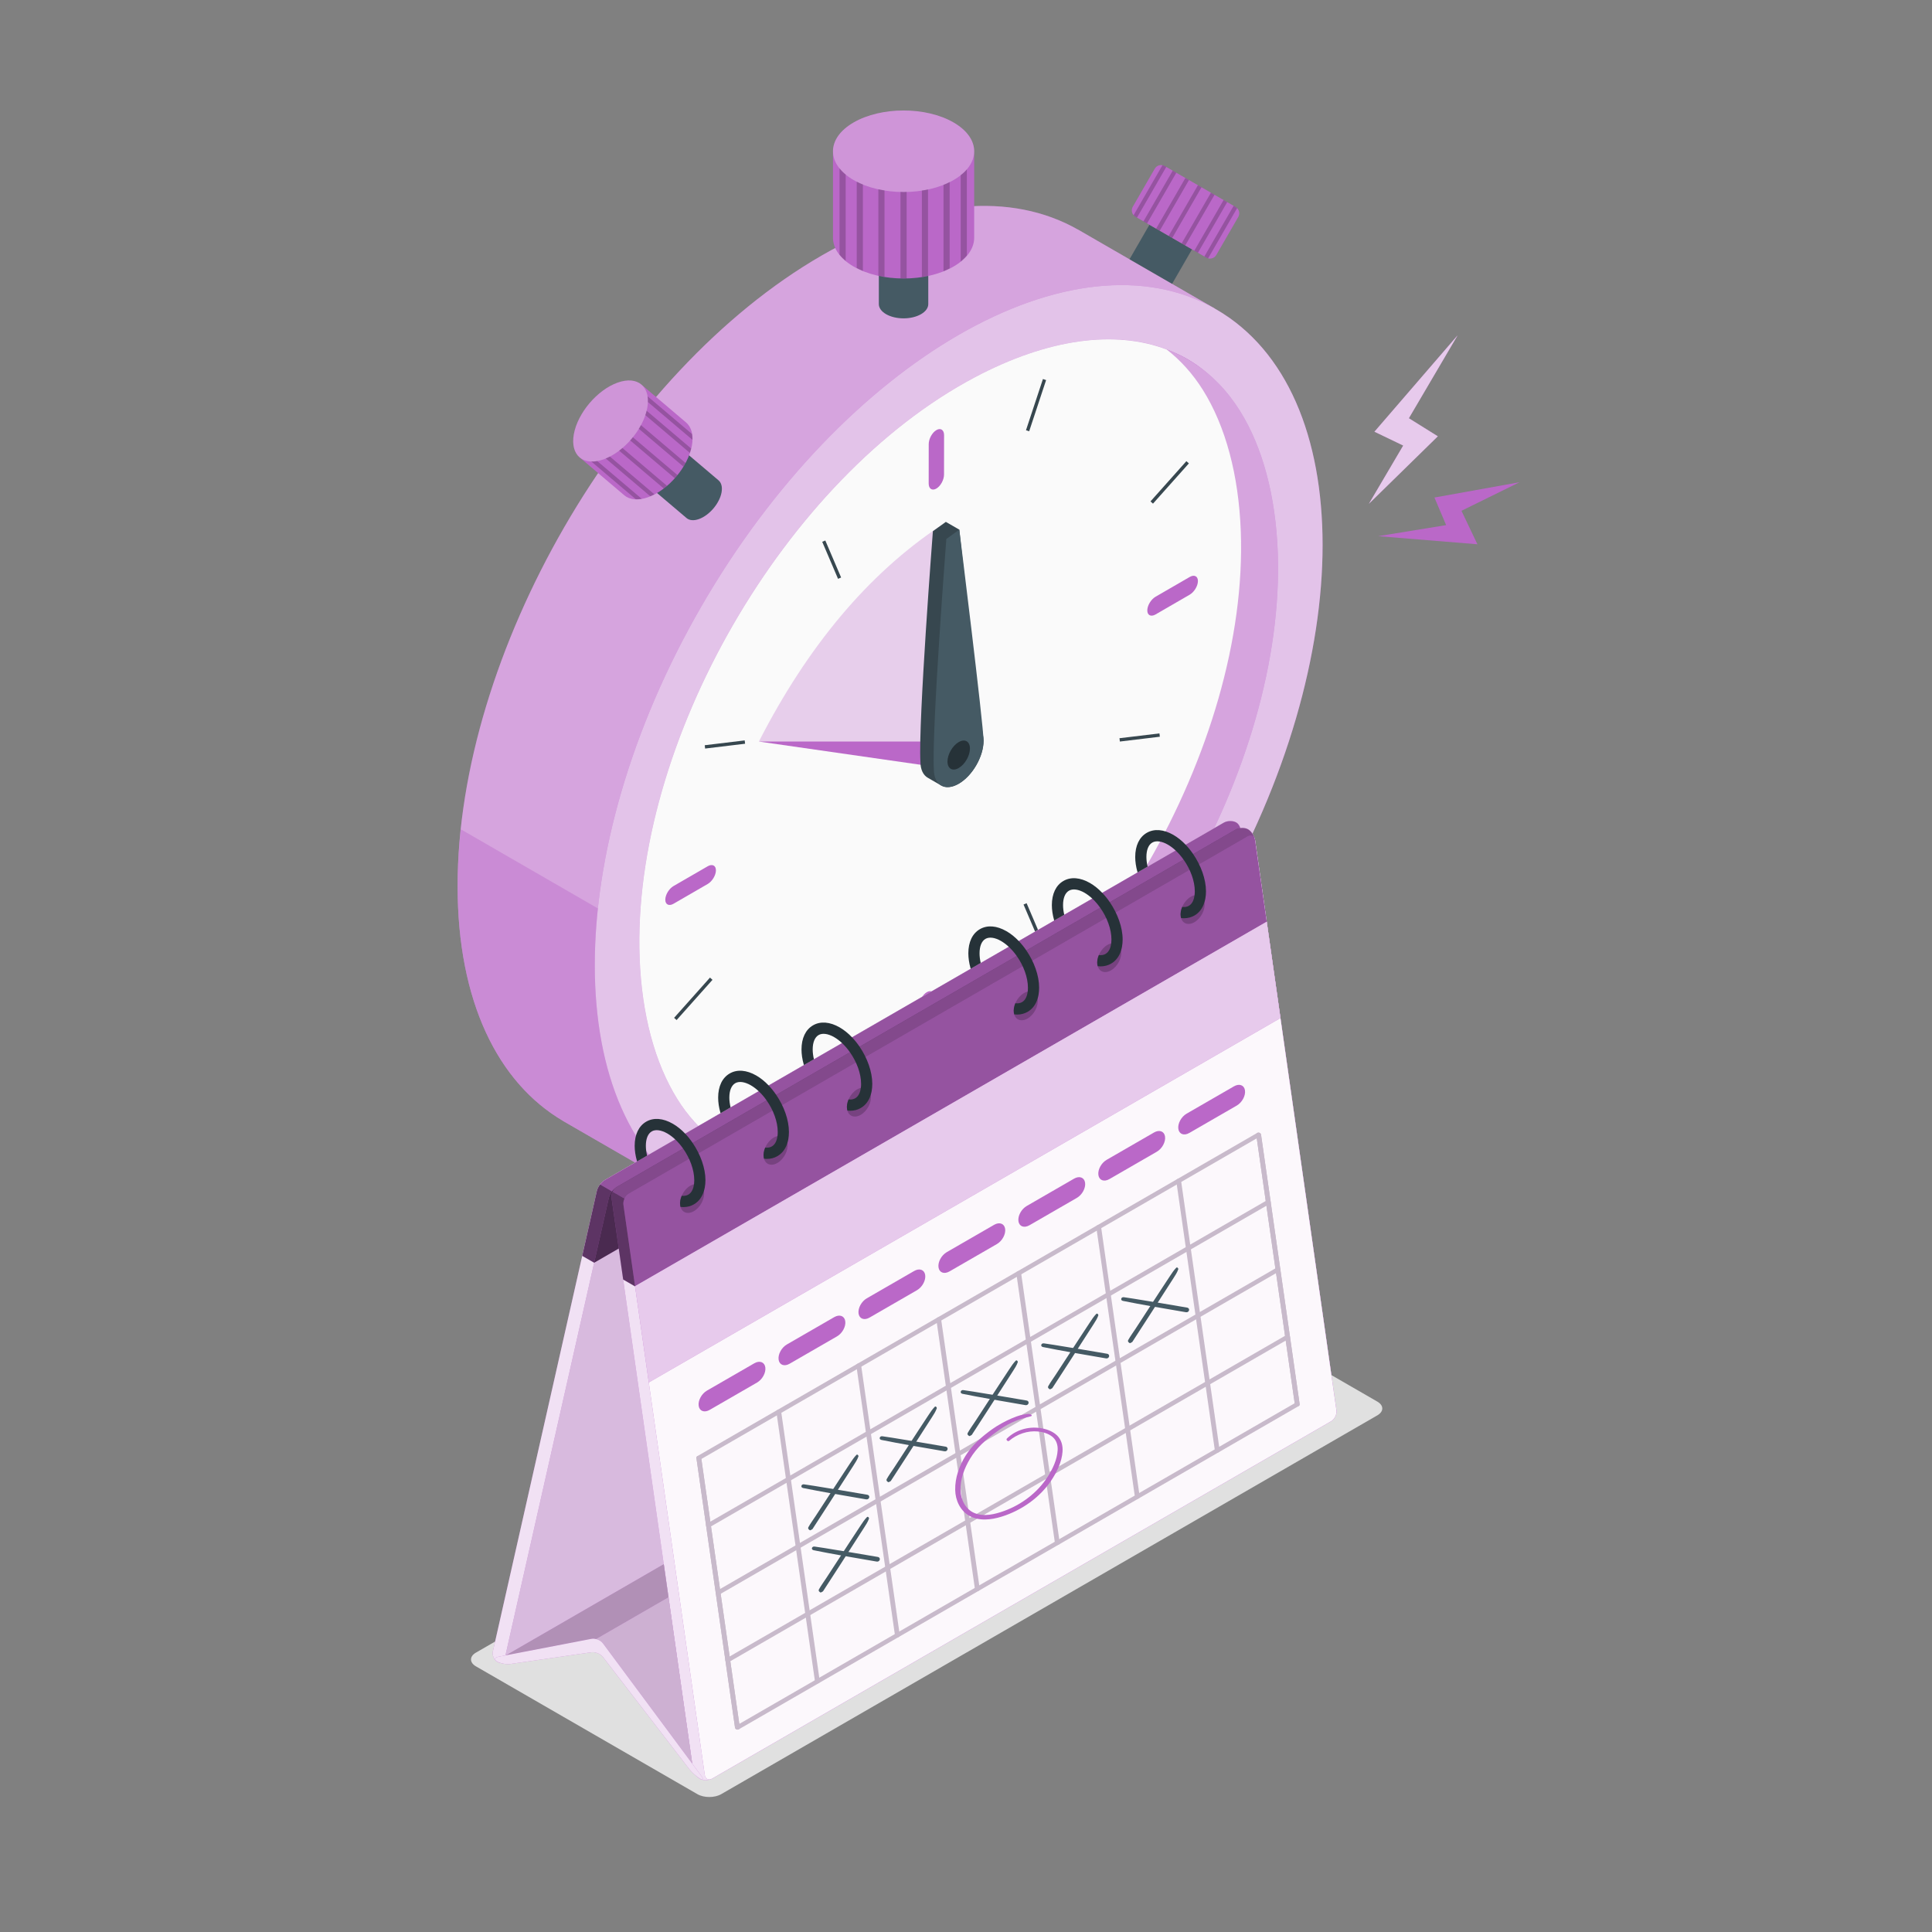
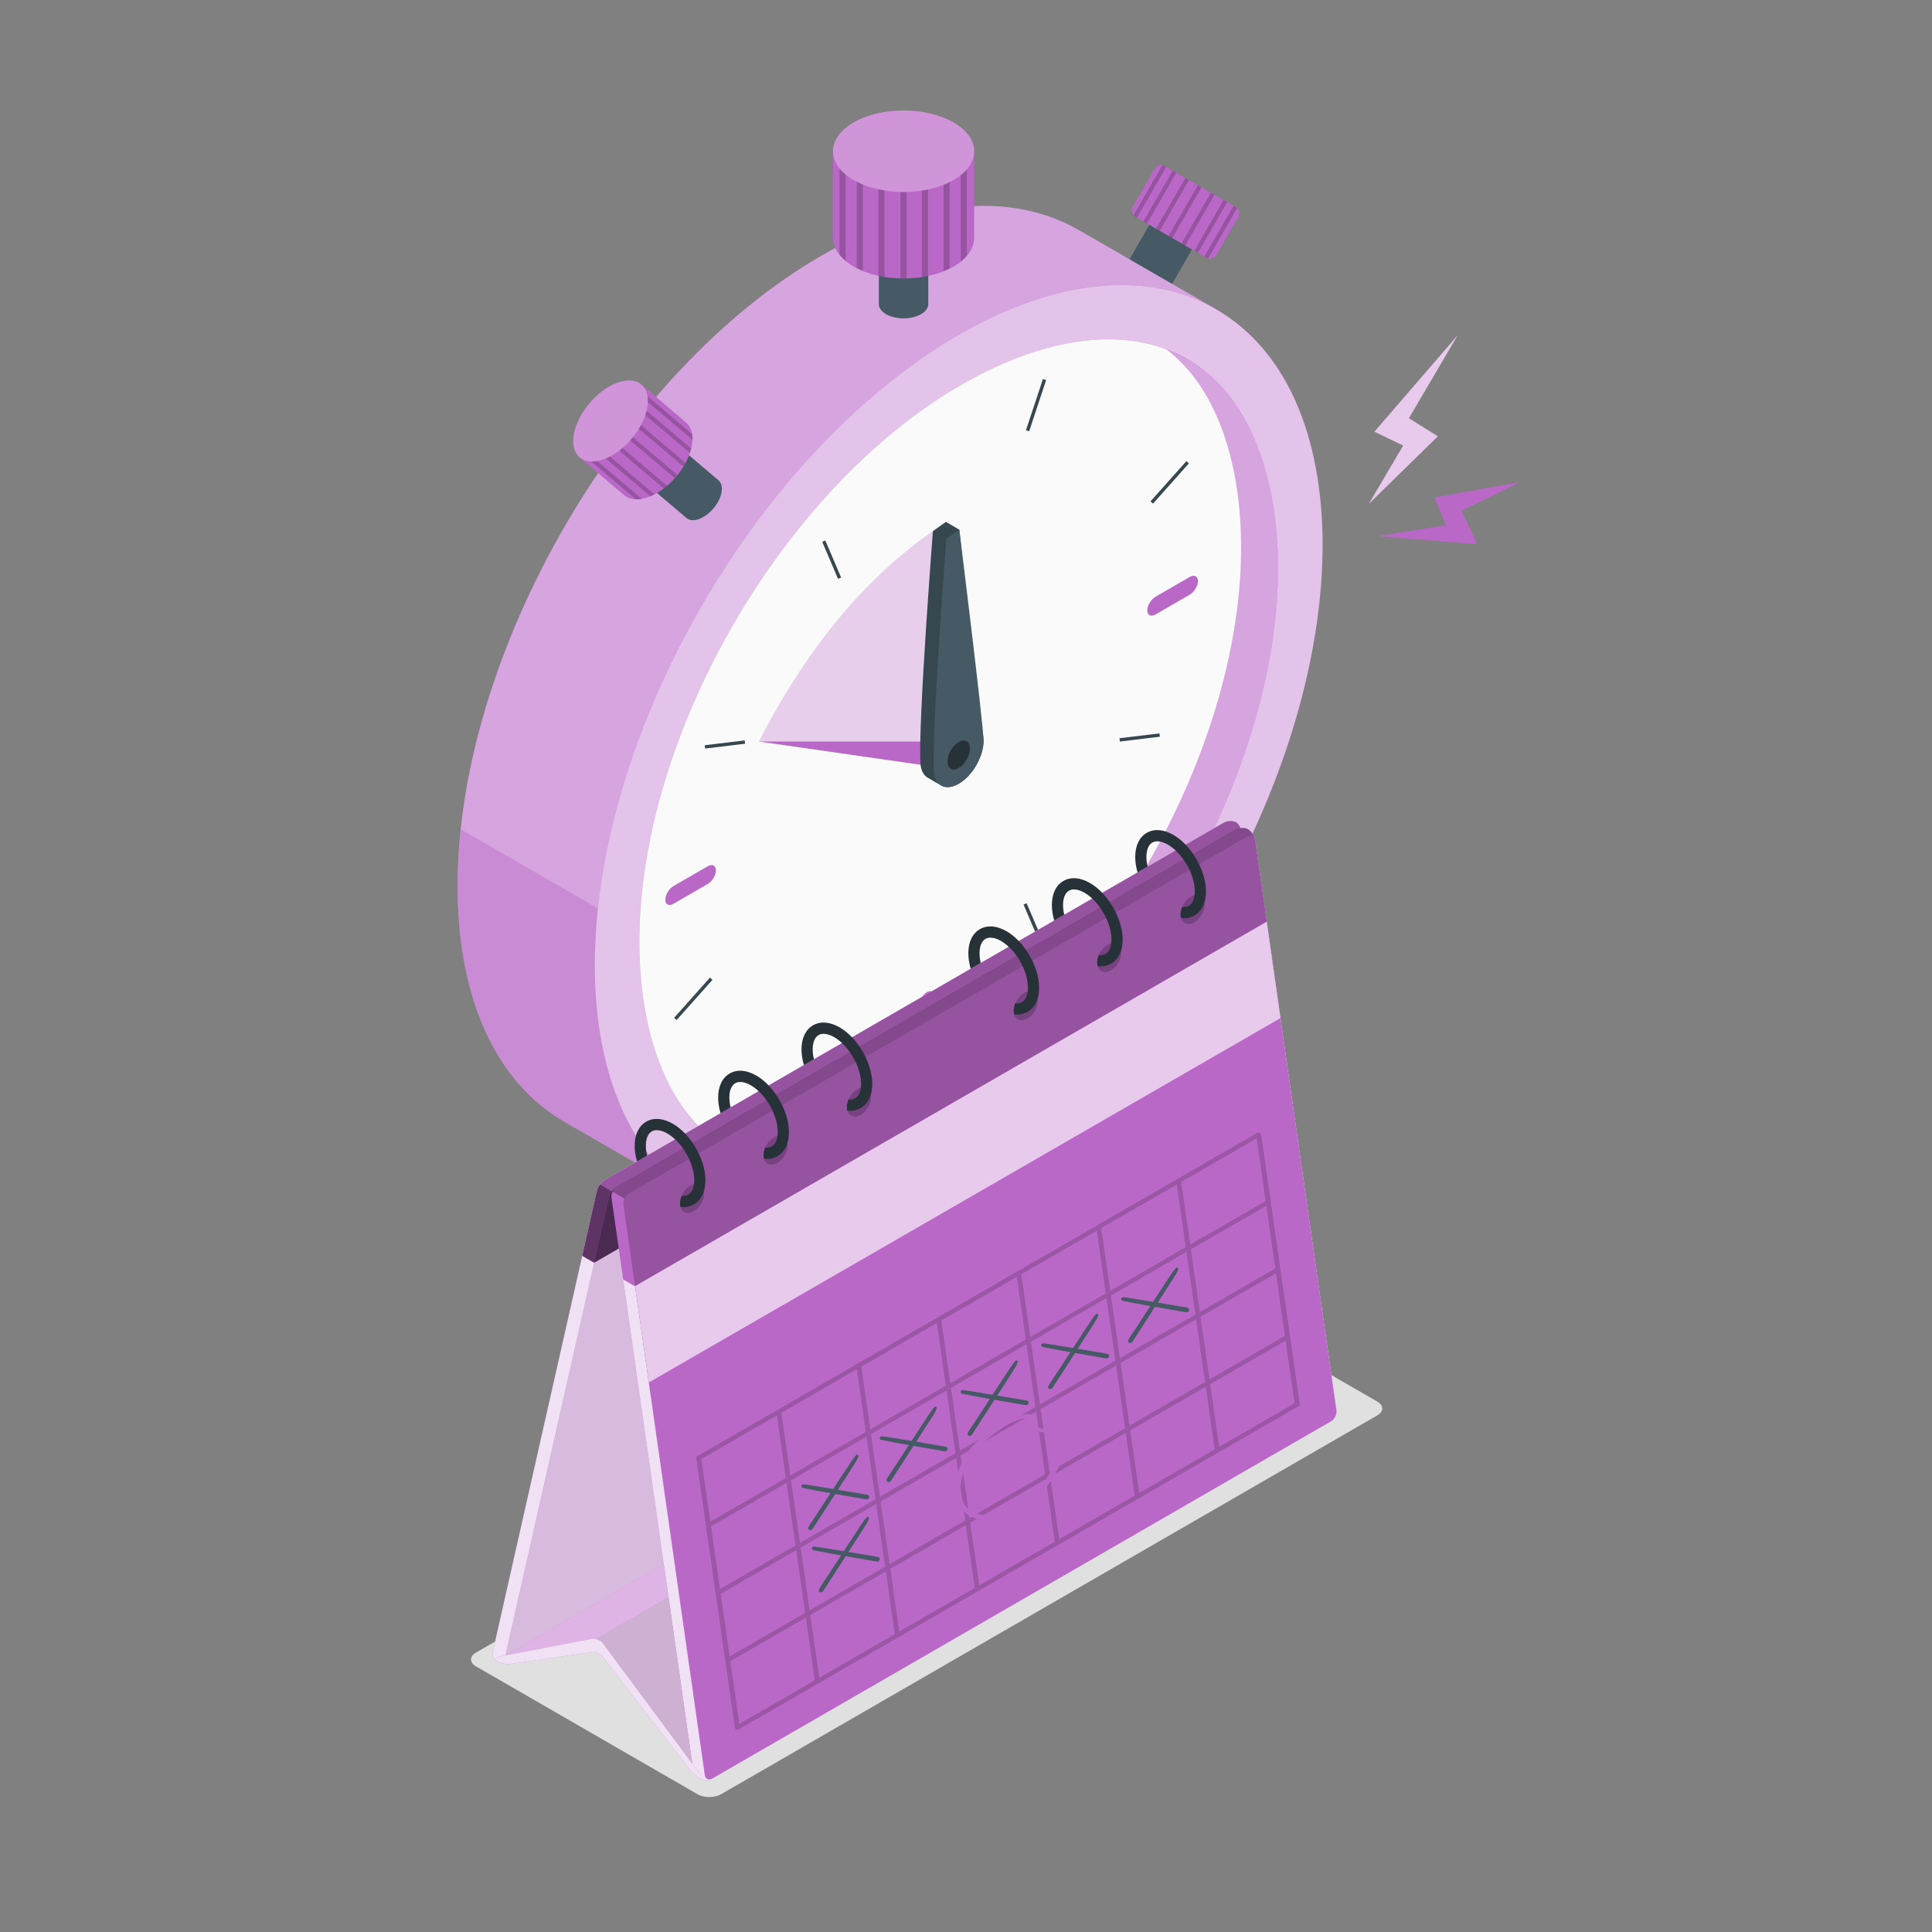
<svg xmlns="http://www.w3.org/2000/svg" width="100%" height="100%" viewBox="0 0 2084 2084" version="1.1" xml:space="preserve" style="fill-rule:evenodd;clip-rule:evenodd;stroke-linejoin:round;stroke-miterlimit:2;">
  <rect x="0" y="0" width="2084" height="2084" fill="#808080" stroke="none" />
  <g id="Floor" />
  <g id="Shadows">
    <path id="Shadow_32_" d="M752.294,1935.33l-238.92,-137.89c-7.077,-4.087 -7.077,-10.716 -0,-14.798l707.792,-408.644c7.077,-4.087 18.554,-4.087 25.635,0l238.925,137.89c7.077,4.087 7.077,10.711 0,14.798l-707.801,408.644c-7.077,4.087 -18.554,4.087 -25.631,0Z" style="fill:#e0e0e0;fill-rule:nonzero;" />
  </g>
  <g id="Gears" />
  <g id="Files" />
  <g id="Sheets" />
  <g id="Timer_1_">
    <g id="Timer">
      <g id="Clock_2_">
        <g id="Clock">
          <path id="XMLID_361_" d="M1310.42,332.842l-146.325,-84.483c-0.179,-0.104 -0.361,-0.209 -0.54,-0.313l-1.062,-0.614l-0.017,0.048c-70.947,-40.185 -168.522,-33.992 -276.264,28.212c-216.837,125.194 -392.614,429.652 -392.614,680.033c-0,124.411 43.432,212.014 113.704,253.357l-0.03,0.039l1.07,0.618c0.174,0.1 0.344,0.201 0.518,0.301l146.338,84.487l24.961,-65.69c34.492,-8.474 70.891,-23.228 108.569,-44.981c216.837,-125.19 392.614,-429.648 392.61,-680.029c-0,-43.149 -5.332,-81.754 -15.081,-115.658l44.163,-55.327Z" style="fill:#ba68c8;fill-rule:nonzero;" />
          <path id="XMLID_359_" d="M1310.42,332.842l-146.325,-84.483c-0.179,-0.104 -0.361,-0.209 -0.54,-0.313l-1.062,-0.614l-0.017,0.048c-70.947,-40.185 -168.522,-33.992 -276.264,28.212c-216.837,125.194 -392.614,429.652 -392.614,680.033c-0,124.411 43.432,212.014 113.704,253.357l-0.03,0.039l1.07,0.618c0.174,0.1 0.344,0.201 0.518,0.301l146.338,84.487l24.961,-65.69c34.492,-8.474 70.891,-23.228 108.569,-44.981c216.837,-125.19 392.614,-429.648 392.61,-680.029c-0,-43.149 -5.332,-81.754 -15.081,-115.658l44.163,-55.327Z" style="fill:#fff;fill-opacity:0.4;fill-rule:nonzero;" />
          <path d="M497.039,894.514c-2.189,20.664 -3.442,41.12 -3.442,61.211c-0,124.411 43.436,212.014 113.709,253.357l-0.031,0.039l1.071,0.618c0.174,0.1 0.348,0.201 0.522,0.301l146.338,84.483l24.961,-65.69c8.152,-2.002 16.425,-4.418 24.782,-7.129l37.112,-127.993l-345.022,-199.197Z" style="fill:#ba68c8;fill-opacity:0.4;fill-rule:nonzero;" />
          <g id="XMLID_358_">
            <path d="M756.503,654.179c153.223,-265.381 402.014,-409.015 555.234,-320.552c153.219,88.464 153.216,375.741 -0.006,641.122c-153.222,265.382 -402.014,409.016 -555.233,320.552c-153.22,-88.464 -153.217,-375.741 0.005,-641.122Z" style="fill:#ba68c8;" />
          </g>
          <path id="XMLID_354_" d="M756.503,654.179c153.223,-265.381 402.014,-409.015 555.234,-320.552c153.219,88.464 153.216,375.741 -0.006,641.122c-153.222,265.382 -402.014,409.016 -555.233,320.552c-153.22,-88.464 -153.217,-375.741 0.005,-641.122Z" style="fill:#fff;fill-opacity:0.6;" />
          <g>
            <path d="M1332.03,439.992c-48.69,-84.331 -148.502,-93.823 -267.002,-25.405c-196.094,113.217 -361.752,400.135 -361.744,626.539c0.009,59.331 11.403,110.436 32.965,147.779c48.689,84.33 148.501,93.823 267.002,25.404c196.089,-113.195 361.734,-400.109 361.743,-626.538c-0.009,-59.331 -11.403,-110.436 -32.96,-147.766l-0.004,-0.013Z" style="fill:#ba68c8;fill-rule:nonzero;" />
            <path d="M1337.46,443.13c-55.165,-88.069 -161.98,-101.605 -285.738,-36.22c-204.79,108.194 -370.453,395.112 -361.744,626.539c2.29,60.649 16.404,113.321 40.834,152.322c55.165,88.069 161.98,101.605 285.739,36.224c204.785,-108.172 370.434,-395.086 361.743,-626.538c-2.285,-60.65 -16.404,-113.322 -40.829,-152.31l-0.005,-0.017Z" style="fill:#ba68c8;fill-rule:nonzero;" />
            <path d="M1337.46,443.13c-55.165,-88.069 -161.98,-101.605 -285.738,-36.22c-204.79,108.194 -370.453,395.112 -361.744,626.539c2.29,60.649 16.404,113.321 40.834,152.322c55.165,88.069 161.98,101.605 285.739,36.224c204.785,-108.172 370.434,-395.086 361.743,-626.538c-2.285,-60.65 -16.404,-113.322 -40.829,-152.31l-0.005,-0.017Z" style="fill:#fff;fill-opacity:0.4;fill-rule:nonzero;" />
          </g>
          <g>
            <path d="M976.665,1199.57c-78.803,41.63 -150.664,51.131 -206.765,29.905c-14.877,-11.612 -28.055,-26.096 -39.08,-43.706c-24.434,-39.005 -38.548,-91.677 -40.833,-152.327c-8.709,-231.426 156.953,-518.344 361.743,-626.539c78.803,-41.63 150.66,-51.135 206.766,-29.904c14.876,11.612 28.055,26.101 39.079,43.706l0.009,0.017c24.421,38.988 38.54,91.664 40.825,152.31c8.687,231.452 -156.958,518.37 -361.744,626.538Z" style="fill:#fafafa;fill-rule:nonzero;" />
            <path d="M1035.13,814.453l-216.546,-14.572c52.689,-102.919 117.809,-180.608 195.607,-232.571l20.939,247.143Z" style="fill:#ba68c8;fill-opacity:0.3;fill-rule:nonzero;" />
            <g>
-               <path d="M1010.07,463.93c-4.57,2.663 -8.274,9.422 -8.274,15.098l-0.043,42.535c-0,5.675 3.703,8.113 8.273,5.445c4.57,-2.664 8.274,-9.423 8.274,-15.098l0.044,-42.536c-0.005,-5.671 -3.709,-8.112 -8.274,-5.444Z" style="fill:#ba68c8;fill-rule:nonzero;" />
              <path d="M1292.17,626.798c-0.022,5.288 -4.026,11.877 -8.94,14.711l-36.816,21.304c-4.914,2.838 -8.879,0.849 -8.853,-4.439c0.022,-5.288 4.026,-11.878 8.94,-14.711l36.816,-21.304c4.91,-2.838 8.874,-0.849 8.853,4.439Z" style="fill:#ba68c8;fill-rule:nonzero;" />
            </g>
            <g>
              <path d="M717.641,970.431c0.026,-5.288 4.026,-11.877 8.94,-14.711l36.816,-21.304c4.914,-2.838 8.879,-0.849 8.853,4.439c-0.026,5.288 -4.026,11.878 -8.94,14.715l-36.816,21.305c-4.909,2.833 -8.874,0.844 -8.853,-4.444Z" style="fill:#ba68c8;fill-rule:nonzero;" />
              <path d="M999.737,1133.3c4.57,-2.668 8.274,-9.423 8.27,-15.099l0.043,-42.535c0,-5.675 -3.704,-8.113 -8.274,-5.445c-4.57,2.664 -8.273,9.423 -8.273,15.098l-0.044,42.536c0.009,5.671 3.713,8.108 8.278,5.445Z" style="fill:#ba68c8;fill-rule:nonzero;" />
            </g>
          </g>
        </g>
        <path d="M1026.76,829.79l-208.172,-29.909l224.497,0l-16.325,29.909Z" style="fill:#ba68c8;fill-rule:nonzero;" />
        <g>
          <path d="M1034.76,571.314c0,0 19.285,178.842 25.27,220.306c0.574,2.19 0.91,4.627 0.91,7.36c-0,17.092 -12,37.878 -26.802,46.422c-7.399,4.274 -14.097,4.674 -18.946,1.872c-2.468,-1.428 -11.899,-6.925 -14.332,-8.279c-4.953,-2.755 -8.026,-8.796 -8.026,-17.444c-2.437,-42.818 13.458,-248.548 13.458,-248.548l13.966,-10.062l14.502,8.373Z" style="fill:#37474f;fill-rule:nonzero;" />
          <path d="M1060.94,798.98c-0,17.092 -12,37.878 -26.802,46.422c-14.802,8.548 -26.802,1.619 -26.802,-15.472c-2.437,-42.819 13.458,-248.549 13.458,-248.549l13.966,-10.062c0,-0.005 26.123,210.496 26.18,227.661Z" style="fill:#455a64;fill-rule:nonzero;" />
          <g id="XMLID_289_">
            <path d="M1046.26,807.458c-0,7.726 -5.423,17.123 -12.117,20.983c-6.69,3.865 -12.117,0.731 -12.117,-6.994c0,-7.726 5.423,-17.122 12.117,-20.983c6.694,-3.865 12.117,-0.731 12.117,6.994Z" style="fill:#263238;fill-rule:nonzero;" />
          </g>
        </g>
        <g>
          <path d="M1250.66,791.104l0.432,3.586l-43.106,5.189l-0.432,-3.586l43.106,-5.189Z" style="fill:#37474f;" />
        </g>
        <g>
          <path d="M1107.38,974.259l17.06,39.928l-3.322,1.42l-17.06,-39.928l3.322,-1.42Z" style="fill:#37474f;" />
        </g>
        <g>
          <path d="M890.237,583.012l17.059,39.928l-3.322,1.419l-17.059,-39.928l3.322,-1.419Z" style="fill:#37474f;" />
        </g>
        <g>
          <path d="M803.278,798.665l0.432,3.586l-43.106,5.193l-0.432,-3.587l43.106,-5.192Z" style="fill:#37474f;" />
        </g>
        <g>
          <path d="M1279.72,497.447l2.699,2.407l-38.717,43.412l-2.699,-2.408l38.717,-43.411Z" style="fill:#37474f;" />
        </g>
        <g>
          <path d="M1124.98,408.86l3.433,1.136l-18.275,55.221l-3.434,-1.136l18.276,-55.221Z" style="fill:#37474f;" />
        </g>
        <g>
          <path d="M899.502,1132.38l3.433,1.137l-18.275,55.221l-3.434,-1.136l18.276,-55.222Z" style="fill:#37474f;" />
        </g>
        <g>
          <path d="M765.845,1054.5l2.699,2.407l-38.714,43.408l-2.699,-2.407l38.714,-43.408Z" style="fill:#37474f;" />
        </g>
      </g>
      <g>
        <g>
          <path d="M1001.31,225.731c-0,-3.939 -2.607,-7.882 -7.813,-10.889c-10.415,-6.015 -27.306,-6.015 -37.717,-0c-5.21,3.007 -7.812,6.946 -7.812,10.889l-0,102.271c-0,3.939 2.602,7.882 7.812,10.89c10.415,6.015 27.302,6.015 37.717,-0c5.206,-3.008 7.813,-6.947 7.813,-10.89l-0,-102.271Z" style="fill:#455a64;fill-rule:nonzero;" />
          <path d="M955.783,236.616c-5.21,-3.007 -7.812,-6.946 -7.812,-10.889c-0,-3.939 2.602,-7.882 7.812,-10.89c10.415,-6.014 27.302,-6.014 37.722,0c5.205,3.008 7.812,6.947 7.812,10.89c0,3.939 -2.603,7.882 -7.812,10.889c-10.42,6.015 -27.307,6.015 -37.722,0Z" style="fill:#37474f;fill-rule:nonzero;" />
        </g>
        <g>
          <path d="M1050.83,163.167c0,-11.255 -7.438,-22.506 -22.305,-31.093c-29.744,-17.175 -77.963,-17.175 -107.703,-0c-14.872,8.587 -22.305,19.838 -22.305,31.093l-0,93.279c-0,11.25 7.433,22.506 22.305,31.088c29.74,17.175 77.963,17.175 107.703,0c14.867,-8.582 22.305,-19.838 22.305,-31.093l0,-93.274Z" style="fill:#ba68c8;fill-rule:nonzero;" />
          <path d="M920.821,194.255c-14.872,-8.587 -22.306,-19.838 -22.306,-31.093c0,-11.255 7.434,-22.506 22.306,-31.093c29.744,-17.17 77.963,-17.17 107.707,0c14.872,8.587 22.305,19.838 22.305,31.093c0,11.255 -7.433,22.506 -22.305,31.093c-29.744,17.175 -77.963,17.175 -107.707,0Z" style="fill:#fff;fill-opacity:0.3;fill-rule:nonzero;" />
          <path d="M924.137,195.922l0,93.201c2.124,1.062 4.379,2.119 6.629,3.051l-0,-93.201c-2.255,-0.931 -4.505,-1.858 -6.629,-3.051Zm23.333,8.222l0,93.331c2.12,0.396 4.374,0.796 6.629,1.062l-0,-93.201c-2.255,-0.265 -4.509,-0.666 -6.629,-1.192Zm-41.891,-22.671l-0,93.2c1.854,2.385 4.109,4.64 6.629,6.759l-0,-93.2c-2.655,-2.12 -4.91,-4.374 -6.629,-6.759Zm112.155,17.896l-0,93.201c2.385,-0.927 4.505,-1.989 6.629,-3.051l-0,-93.201c-2.124,1.197 -4.375,2.124 -6.629,3.051Zm18.558,-10.471l0,93.2c2.52,-2.119 4.775,-4.243 6.629,-6.498l-0,-92.935c-1.854,2.255 -4.109,4.374 -6.629,6.233Zm-41.891,16.569l0,93.201c2.255,-0.266 4.509,-0.662 6.629,-1.062l-0,-93.332c-2.25,0.531 -4.374,0.927 -6.629,1.193Zm-23.067,1.458l-0,93.331l6.628,0l0,-93.331c-2.254,0.265 -4.374,0.265 -6.628,-0Z" style="fill-opacity:0.2;fill-rule:nonzero;" />
        </g>
      </g>
      <g>
        <g>
          <path d="M697.09,451.969c-3.003,-2.55 -7.695,-3.112 -13.358,-1.088c-11.324,4.052 -22.253,16.927 -24.403,28.76c-1.075,5.92 0.244,10.455 3.247,13.001c1.41,1.197 76.57,64.971 77.98,66.168c3.003,2.551 7.695,3.112 13.358,1.088c11.324,-4.047 22.249,-16.926 24.403,-28.76c1.075,-5.915 -0.244,-10.45 -3.247,-13c-1.41,-1.197 -76.57,-64.972 -77.98,-66.169Z" style="fill:#455a64;fill-rule:nonzero;" />
          <path d="M675.933,493.73c-5.662,2.024 -10.35,1.462 -13.357,-1.088c-3.003,-2.551 -4.327,-7.086 -3.247,-13.001c2.154,-11.833 13.079,-24.708 24.403,-28.76c5.663,-2.024 10.35,-1.462 13.358,1.088c3.007,2.551 4.326,7.086 3.246,13.001c-2.154,11.834 -13.078,24.712 -24.403,28.76Z" style="fill:#37474f;fill-rule:nonzero;" />
        </g>
        <g>
          <path d="M691.928,414.861c-5.802,-4.922 -14.859,-6.01 -25.796,-2.102c-21.871,7.821 -42.971,32.691 -47.127,55.54c-2.081,11.425 0.47,20.186 6.271,25.109c2.725,2.311 45.378,38.505 48.102,40.816c5.802,4.922 14.859,6.015 25.792,2.102c21.866,-7.821 42.971,-32.69 47.127,-55.54c2.08,-11.425 -0.47,-20.182 -6.272,-25.108c-2.72,-2.311 -45.373,-38.505 -48.097,-40.817Z" style="fill:#ba68c8;fill-rule:nonzero;" />
          <path d="M651.068,495.514c-10.933,3.913 -19.99,2.821 -25.792,-2.102c-5.801,-4.922 -8.352,-13.683 -6.271,-25.108c4.16,-22.85 25.26,-47.719 47.131,-55.54c10.933,-3.913 19.99,-2.821 25.796,2.102c5.802,4.922 8.352,13.684 6.272,25.108c-4.165,22.85 -25.265,47.715 -47.136,55.54Z" style="fill:#fff;fill-opacity:0.3;fill-rule:nonzero;" />
          <path d="M653.379,494.531l48.063,40.781c1.475,-0.631 3.007,-1.327 4.474,-2.085l-48.063,-40.781c-1.466,0.757 -2.929,1.515 -4.474,2.085Zm14.45,-8.435l48.128,40.838c1.132,-0.919 2.324,-1.906 3.447,-2.955l-48.063,-40.782c-1.118,1.049 -2.311,2.037 -3.512,2.899Zm-30.022,11.682l48.062,40.781c2.042,0.087 4.192,-0.092 6.39,-0.461l-48.063,-40.782c-2.259,0.444 -4.405,0.618 -6.389,0.462Zm58.308,-50.004l48.062,40.781c0.566,-1.636 0.945,-3.195 1.328,-4.753l-48.063,-40.781c-0.313,1.619 -0.822,3.186 -1.327,4.753Zm2.72,-14.154l48.063,40.781c0.008,-2.228 -0.1,-4.317 -0.449,-6.258l-47.923,-40.664c0.344,1.941 0.453,4.03 0.309,6.141Zm-9.788,28.856l48.062,40.781c0.849,-1.279 1.632,-2.616 2.355,-3.882l-48.128,-40.842c-0.714,1.397 -1.436,2.663 -2.289,3.943Zm-9.341,12.53l48.128,40.838l2.903,-3.416l-48.132,-40.838c-0.849,1.279 -1.776,2.372 -2.899,3.416Z" style="fill-opacity:0.2;fill-rule:nonzero;" />
        </g>
      </g>
      <g>
        <path d="M1218.41,279.598l21.444,-37.14l45.934,26.52l-21.444,37.141l-45.934,-26.521Z" style="fill:#455a64;" />
        <path d="M1256.35,179.096l76.466,44.146c3.769,2.176 5.057,6.994 2.885,10.759l-23.681,41.02c-2.176,3.769 -6.994,5.058 -10.763,2.886l-76.466,-44.146c-3.769,-2.176 -5.057,-6.994 -2.886,-10.759l23.681,-41.02c2.177,-3.769 6.995,-5.062 10.764,-2.886Z" style="fill:#ba68c8;fill-rule:nonzero;" />
        <g>
          <path d="M1306.17,207.887l3.882,2.242l-31.561,54.663l-3.882,-2.241l31.561,-54.664Z" style="fill-opacity:0.2;" />
          <path d="M1334.43,224.526l-31.259,54.138c-0.657,-0.174 -1.305,-0.405 -1.923,-0.761l-2.111,-1.219l31.558,-54.665l2.111,1.218c0.618,0.362 1.145,0.81 1.624,1.289Z" style="fill-opacity:0.2;fill-rule:nonzero;" />
          <path d="M1319.85,215.793l3.883,2.241l-31.561,54.664l-3.883,-2.242l31.561,-54.663Z" style="fill-opacity:0.2;" />
          <path d="M1222.81,232.09l31.101,-53.873c0.832,0.161 1.659,0.427 2.433,0.875l1.676,0.966l-31.559,54.665l-1.675,-0.966c-0.775,-0.444 -1.419,-1.027 -1.976,-1.667Z" style="fill-opacity:0.2;fill-rule:nonzero;" />
          <path d="M1292.16,199.787l3.882,2.241l-31.561,54.663l-3.882,-2.241l31.561,-54.663Z" style="fill-opacity:0.2;" />
          <path d="M1264.98,184.097l3.882,2.241l-31.561,54.664l-3.882,-2.242l31.561,-54.663Z" style="fill-opacity:0.2;" />
          <path d="M1278.64,191.987l3.883,2.241l-31.561,54.664l-3.883,-2.242l31.561,-54.663Z" style="fill-opacity:0.2;" />
        </g>
      </g>
    </g>
  </g>
  <g id="Calendar">
    <g id="Calendar_2_">
      <g>
        <path id="XMLID_2195_" d="M536.38,1792.59c-3.551,-2.05 -5.649,-7.168 -4.683,-11.429l112.207,-496.679c0.962,-4.261 4.81,-9.488 8.596,-11.673l667.616,-385.446c3.782,-2.185 9.732,-2.294 13.279,-0.244c3.551,2.05 5.649,7.164 4.683,11.43l-112.207,496.678c-0.962,4.261 -4.81,9.488 -8.596,11.673l-667.616,385.442c-3.782,2.185 -9.727,2.293 -13.279,0.248Z" style="fill:#ba68c8;fill-rule:nonzero;" />
        <path id="XMLID_2174_" d="M536.38,1792.59c-3.551,-2.05 -5.649,-7.168 -4.683,-11.429l112.207,-496.679c0.962,-4.261 4.81,-9.488 8.596,-11.673l667.616,-385.446c3.782,-2.185 9.732,-2.294 13.279,-0.244c3.551,2.05 5.649,7.164 4.683,11.43l-112.207,496.678c-0.962,4.261 -4.81,9.488 -8.596,11.673l-667.616,385.442c-3.782,2.185 -9.727,2.293 -13.279,0.248Z" style="fill:#fff;fill-opacity:0.8;fill-rule:nonzero;" />
        <path id="XMLID_2168_" d="M656.757,1291.91l-112.203,496.678c-0.962,4.261 1.323,5.946 5.109,3.761l667.616,-385.451c3.787,-2.185 7.634,-7.412 8.596,-11.673l112.207,-496.678c0.962,-4.261 -1.323,-5.945 -5.109,-3.761l-667.621,385.451c-3.782,2.185 -7.629,7.412 -8.595,11.673Z" style="fill:#ba68c8;fill-rule:nonzero;" />
        <path id="XMLID_2149_" d="M656.757,1291.91l-112.203,496.678c-0.962,4.261 1.323,5.946 5.109,3.761l667.616,-385.451c3.787,-2.185 7.634,-7.412 8.596,-11.673l112.207,-496.678c0.962,-4.261 -1.323,-5.945 -5.109,-3.761l-667.621,385.451c-3.782,2.185 -7.629,7.412 -8.595,11.673Z" style="fill:#fff;fill-opacity:0.6;fill-rule:nonzero;" />
        <path id="XMLID_2148_" d="M656.757,1291.91l-112.203,496.678c-0.962,4.261 1.323,5.946 5.109,3.761l667.616,-385.451c3.787,-2.185 7.634,-7.412 8.596,-11.673l112.207,-496.678c0.962,-4.261 -1.323,-5.945 -5.109,-3.761l-667.621,385.451c-3.782,2.185 -7.629,7.412 -8.595,11.673Z" style="fill-opacity:0.05;fill-rule:nonzero;" />
      </g>
      <g>
        <g>
          <path id="XMLID_2147_" d="M1346.25,894.54c-3.552,-2.05 -9.497,-1.941 -13.284,0.243l-667.616,385.451c-3.782,2.185 -6.35,7.464 -5.736,11.79l87.756,615.197c0.618,4.326 3.995,9.492 7.543,11.542c3.547,2.05 9.492,1.941 13.279,-0.243l667.62,-385.451c3.782,-2.185 6.35,-7.464 5.736,-11.786l-87.751,-615.197c-0.618,-4.326 -4,-9.496 -7.547,-11.546Z" style="fill:#ba68c8;fill-rule:nonzero;" />
          <path id="XMLID_2145_" d="M1346.25,894.54c-3.552,-2.05 -9.497,-1.941 -13.284,0.243l-667.616,385.451c-3.782,2.185 -6.35,7.464 -5.736,11.79l87.756,615.197c0.618,4.326 3.995,9.492 7.543,11.542c3.547,2.05 9.492,1.941 13.279,-0.243l667.62,-385.451c3.782,-2.185 6.35,-7.464 5.736,-11.786l-87.751,-615.197c-0.618,-4.326 -4,-9.496 -7.547,-11.546Z" style="fill:#fff;fill-opacity:0.8;fill-rule:nonzero;" />
        </g>
        <g>
          <path id="XMLID_2143_" d="M672.473,1299.44l87.751,615.197c0.618,4.326 4.183,6.062 7.97,3.878l667.62,-385.451c3.782,-2.185 6.35,-7.464 5.736,-11.786l-87.751,-615.197c-0.618,-4.326 -4.187,-6.062 -7.969,-3.877l-667.621,385.446c-3.786,2.185 -6.354,7.464 -5.736,11.79Z" style="fill:#ba68c8;fill-rule:nonzero;" />
-           <path id="XMLID_2141_" d="M672.473,1299.44l87.751,615.197c0.618,4.326 4.183,6.062 7.97,3.878l667.62,-385.451c3.782,-2.185 6.35,-7.464 5.736,-11.786l-87.751,-615.197c-0.618,-4.326 -4.187,-6.062 -7.969,-3.877l-667.621,385.446c-3.786,2.185 -6.354,7.464 -5.736,11.79Z" style="fill:#fff;fill-opacity:0.95;fill-rule:nonzero;" />
        </g>
      </g>
      <g>
        <g>
          <path d="M721.119,1723.06l-78.39,45.229l-0.03,0c-1.637,-0.374 -3.304,-0.461 -4.827,-0.174l-92.47,17.814c-0.087,0.03 -0.143,0.03 -0.174,0.03l-0.087,0l170.859,-98.706l5.119,35.807Z" style="fill:#ba68c8;fill-rule:nonzero;" />
          <path d="M721.119,1723.06l-78.39,45.229l-0.03,0c-1.637,-0.374 -3.304,-0.461 -4.827,-0.174l-92.47,17.814c-0.087,0.03 -0.143,0.03 -0.174,0.03l-0.087,0l170.859,-98.706l5.119,35.807Z" style="fill:#fff;fill-opacity:0.5;fill-rule:nonzero;" />
-           <path d="M721.119,1723.06l-78.39,45.229l-0.03,0c-1.637,-0.374 -3.304,-0.461 -4.827,-0.174l-92.47,17.814c-0.087,0.03 -0.143,0.03 -0.174,0.03l-0.087,0l170.859,-98.706l5.119,35.807Z" style="fill-opacity:0.2;fill-rule:nonzero;" />
        </g>
        <g>
          <path d="M746.693,1902.42l-96.321,-129.769c-1.637,-2.184 -4.396,-3.851 -7.299,-4.57l78.046,-45.024l25.574,179.363Z" style="fill:#ba68c8;fill-rule:nonzero;" />
          <path d="M746.693,1902.42l-96.321,-129.769c-1.637,-2.184 -4.396,-3.851 -7.299,-4.57l78.046,-45.024l25.574,179.363Z" style="fill:#fff;fill-opacity:0.6;fill-rule:nonzero;" />
          <path d="M746.693,1902.42l-96.321,-129.769c-1.637,-2.184 -4.396,-3.851 -7.299,-4.57l78.046,-45.024l25.574,179.363Z" style="fill-opacity:0.1;fill-rule:nonzero;" />
        </g>
        <g>
          <path id="XMLID_2139_" d="M743.664,1908.48l-93.192,-121.056c-2.664,-3.464 -8.33,-5.762 -12.657,-5.14l-87.177,12.583c-4.326,0.622 -10.711,-0.531 -14.258,-2.581c-3.551,-2.05 -2.951,-4.383 1.341,-5.206l100.155,-19.276c4.292,-0.827 9.88,1.349 12.483,4.857l106.266,143.152c2.607,3.508 1.841,4.692 -1.71,2.642c-3.548,-2.045 -8.583,-6.515 -11.251,-9.975Z" style="fill:#ba68c8;fill-rule:nonzero;" />
          <path id="XMLID_2138_" d="M743.664,1908.48l-93.192,-121.056c-2.664,-3.464 -8.33,-5.762 -12.657,-5.14l-87.177,12.583c-4.326,0.622 -10.711,-0.531 -14.258,-2.581c-3.551,-2.05 -2.951,-4.383 1.341,-5.206l100.155,-19.276c4.292,-0.827 9.88,1.349 12.483,4.857l106.266,143.152c2.607,3.508 1.841,4.692 -1.71,2.642c-3.548,-2.045 -8.583,-6.515 -11.251,-9.975Z" style="fill:#fff;fill-opacity:0.8;fill-rule:nonzero;" />
        </g>
      </g>
      <g id="XMLID_2107_">
        <path id="XMLID_2136_" d="M1338.28,896.102c-0.066,-3.608 -1.994,-7.342 -4.875,-8.987c-3.578,-2.024 -9.492,-1.933 -13.292,0.252l-667.62,385.459c-1.837,1.045 -3.674,2.847 -5.223,4.875c-1.615,2.15 -2.881,4.622 -3.386,6.803l-15.825,70.163l12.852,7.378l681.322,-393.355l15.846,-70.137c0.205,-0.914 0.192,-1.702 0.201,-2.451Z" style="fill:#ba68c8;fill-rule:nonzero;" />
        <path id="XMLID_2135_" d="M1338.08,898.548c0.962,-4.261 -1.323,-5.945 -5.11,-3.76l-667.616,385.446c-3.786,2.185 -7.633,7.412 -8.595,11.673l-15.847,70.138l681.321,-393.359l15.847,-70.138Z" style="fill-opacity:0.6;fill-rule:nonzero;" />
        <path id="XMLID_2133_" d="M660.117,1285.13c-1.615,2.15 -2.882,4.587 -3.356,6.772l-15.851,70.138l-12.853,-7.382l15.825,-70.164c0.51,-2.185 1.772,-4.652 3.387,-6.802l12.848,7.438Z" style="fill-opacity:0.5;fill-rule:nonzero;" />
        <path id="XMLID_2132_" d="M1338.28,896.098c-0.318,-2.372 -2.372,-3.008 -5.319,-1.297l-667.625,385.429c-1.836,1.044 -3.703,2.846 -5.222,4.905l-12.848,-7.438c1.549,-2.024 3.386,-3.831 5.222,-4.875l667.625,-385.459c3.8,-2.185 9.714,-2.276 13.292,-0.253c2.877,1.646 4.809,5.38 4.875,8.988Z" style="fill-opacity:0.2;fill-rule:nonzero;" />
      </g>
      <g id="XMLID_2097_">
        <path id="XMLID_2104_" d="M1354.61,911.98l0.021,-0.014l-0.84,-5.88c-0.039,-0.278 -0.122,-0.57 -0.183,-0.853c-0.017,-0.078 -0.026,-0.165 -0.047,-0.239c-0,-0.004 -0.005,-0.013 -0.009,-0.017c-0.975,-4.065 -4.056,-8.553 -7.308,-10.429c-3.551,-2.049 -9.496,-1.941 -13.279,0.244l-667.616,385.442c-1.941,1.123 -3.555,3.06 -4.587,5.262l-0.013,0.013c-0.984,2.089 -1.423,4.4 -1.14,6.52l12.595,88.139l12.848,7.438l681.331,-393.337l-11.773,-82.289Z" style="fill:#ba68c8;fill-rule:nonzero;" />
        <path d="M1366.39,994.269l-681.331,393.332l-12.586,-88.16c-0.288,-2.098 0.143,-4.427 1.149,-6.524c1.035,-2.211 2.672,-4.139 4.596,-5.258l667.629,-385.45c3.333,-1.955 6.493,-0.806 7.642,2.528c0.031,0.087 0.057,0.174 0.087,0.261c0,0.057 0.031,0.144 0.031,0.231c0.087,0.287 0.143,0.575 0.2,0.862l0.831,5.862l-0.03,0.031l11.782,82.285Z" style="fill-opacity:0.2;fill-rule:nonzero;" />
-         <path id="XMLID_2103_" d="M685.055,1387.61l-12.848,-7.438l-12.595,-88.139c-0.287,-2.12 0.156,-4.431 1.14,-6.52l12.879,7.408c-1.014,2.089 -1.458,4.43 -1.171,6.519l12.595,88.17Z" style="fill-opacity:0.5;fill-rule:nonzero;" />
        <path id="XMLID_2099_" d="M1353.56,904.99c-1.045,-3.513 -4.305,-4.779 -7.721,-2.786l-667.625,385.459c-1.932,1.11 -3.578,3.038 -4.587,5.254l-12.879,-7.408c1.045,-2.215 2.659,-4.143 4.587,-5.284l667.625,-385.428c3.795,-2.185 9.749,-2.312 13.292,-0.253c3.26,1.902 6.359,6.363 7.308,10.446Z" style="fill-opacity:0.3;fill-rule:nonzero;" />
      </g>
      <g>
        <g opacity="0.2">
          <path id="XMLID_2095_" d="M733.688,1300.16c-1.079,-7.573 3.796,-17.035 10.89,-21.135c7.094,-4.1 13.723,-1.279 14.802,6.294c1.079,7.573 -3.795,17.035 -10.889,21.135c-7.095,4.095 -13.723,1.279 -14.803,-6.294Z" style="fill-rule:nonzero;" />
          <path id="XMLID_2094_" d="M823.755,1248.17c-1.079,-7.573 3.796,-17.035 10.89,-21.135c7.094,-4.1 13.723,-1.28 14.802,6.293c1.079,7.573 -3.795,17.035 -10.889,21.135c-7.095,4.1 -13.719,1.28 -14.803,-6.293Z" style="fill-rule:nonzero;" />
          <path id="XMLID_2092_" d="M913.674,1196.24c-1.079,-7.573 3.796,-17.035 10.89,-21.135c7.094,-4.1 13.723,-1.28 14.802,6.293c1.079,7.573 -3.795,17.035 -10.889,21.135c-7.095,4.1 -13.723,1.284 -14.803,-6.293Z" style="fill-rule:nonzero;" />
          <path id="XMLID_2091_" d="M1093.61,1092.37c-1.079,-7.573 3.795,-17.035 10.89,-21.135c7.094,-4.1 13.722,-1.28 14.802,6.293c1.079,7.574 -3.795,17.035 -10.89,21.135c-7.094,4.1 -13.723,1.28 -14.802,-6.293Z" style="fill-rule:nonzero;" />
          <path id="XMLID_2090_" d="M1183.67,1040.38c-1.079,-7.573 3.795,-17.035 10.89,-21.135c7.094,-4.1 13.722,-1.28 14.802,6.293c1.079,7.573 -3.795,17.035 -10.89,21.135c-7.094,4.096 -13.723,1.28 -14.802,-6.293Z" style="fill-rule:nonzero;" />
          <path id="XMLID_2089_" d="M1273.59,988.45c-1.079,-7.573 3.795,-17.04 10.89,-21.135c7.094,-4.1 13.722,-1.28 14.802,6.293c1.079,7.573 -3.795,17.035 -10.89,21.135c-7.094,4.096 -13.723,1.28 -14.802,-6.293Z" style="fill-rule:nonzero;" />
        </g>
        <g>
          <path d="M760.943,1273.04c-0,2.673 -0.231,5.288 -0.688,7.786c-0.257,1.35 -0.575,2.673 -0.975,3.909c-1.924,6.467 -5.601,11.381 -10.746,14.341c-3.39,1.984 -7.212,2.99 -11.381,2.99c-1.036,-0 -2.068,-0.057 -3.134,-0.2c-0.144,-0.544 -0.257,-1.093 -0.344,-1.693c-0.461,-3.278 0.2,-6.925 1.667,-10.315c2.729,0.343 5.145,-0.087 7.155,-1.236c4.052,-2.355 5.576,-7.299 6.094,-11.208c0.056,-0.2 0.056,-0.374 0.087,-0.544c0.113,-1.118 0.2,-2.385 0.2,-3.821c-0,-11.151 -4.74,-23.794 -12.012,-34.109c-2.586,-3.652 -5.463,-6.981 -8.535,-9.884c-2.729,-2.529 -5.576,-4.714 -8.561,-6.437c-6.581,-3.735 -12.613,-4.57 -16.696,-2.242c-4.139,2.385 -6.407,7.93 -6.407,15.573c0,3.334 0.462,6.898 1.324,10.632l-10.803,6.237l-0.2,-0.718c-1.58,-5.662 -2.385,-11.09 -2.385,-16.147c-0,-12.156 4.426,-21.409 12.443,-26.036c7.987,-4.626 18.188,-3.821 28.765,2.272c4.683,2.703 9.166,6.35 13.274,10.659c2.903,3.077 5.663,6.468 8.13,10.115c8.326,12.234 13.728,27.002 13.728,40.076Z" style="fill:#263238;fill-rule:nonzero;" />
          <path d="M851.001,1221.06c-0,2.673 -0.231,5.288 -0.662,7.787c-0.261,1.379 -0.574,2.729 -0.979,3.995c-1.954,6.407 -5.632,11.294 -10.776,14.254c-3.36,1.985 -7.212,2.99 -11.382,2.99c-1.005,0 -2.041,-0.057 -3.072,-0.2c-0.174,-0.518 -0.288,-1.093 -0.375,-1.693c-0.461,-3.278 0.174,-6.925 1.637,-10.315c2.759,0.317 5.17,-0.087 7.155,-1.236c4.082,-2.355 5.575,-7.299 6.093,-11.208c0.031,-0.174 0.057,-0.374 0.087,-0.544c0.144,-1.122 0.2,-2.354 0.2,-3.821c0,-11.151 -4.739,-23.794 -12.012,-34.109c-2.559,-3.652 -5.432,-7.012 -8.535,-9.884c-2.703,-2.529 -5.575,-4.714 -8.561,-6.437c-6.55,-3.735 -12.613,-4.57 -16.695,-2.242c-4.109,2.385 -6.407,7.904 -6.407,15.573c0,3.303 0.461,6.868 1.349,10.602l-10.833,6.237l-0.2,-0.718c-1.58,-5.632 -2.385,-11.064 -2.385,-16.121c0,-12.156 4.426,-21.409 12.469,-26.036c7.961,-4.626 18.189,-3.821 28.734,2.242c4.714,2.729 9.197,6.38 13.275,10.689c2.929,3.073 5.662,6.494 8.13,10.115c8.37,12.239 13.745,27.006 13.745,40.08Z" style="fill:#263238;fill-rule:nonzero;" />
          <path d="M940.911,1169.13c0,2.673 -0.231,5.288 -0.661,7.786c-0.262,1.38 -0.575,2.703 -0.975,3.965c-1.955,6.438 -5.632,11.321 -10.777,14.28c-3.36,1.985 -7.211,2.99 -11.377,2.99c-1.005,0 -2.041,-0.056 -3.077,-0.2c-0.174,-0.518 -0.287,-1.092 -0.374,-1.697c-0.461,-3.277 0.17,-6.925 1.636,-10.315c2.76,0.318 5.171,-0.087 7.156,-1.236c4.108,-2.355 5.601,-7.33 6.093,-11.234c0.056,-0.174 0.056,-0.343 0.087,-0.517c0.144,-1.123 0.2,-2.386 0.2,-3.822c0,-11.15 -4.74,-23.764 -12.012,-34.079c-2.559,-3.651 -5.432,-7.011 -8.535,-9.914c-2.699,-2.529 -5.576,-4.714 -8.561,-6.437c-6.55,-3.734 -12.613,-4.57 -16.696,-2.242c-4.108,2.385 -6.406,7.904 -6.406,15.573c-0,3.334 0.461,6.894 1.323,10.633l-10.803,6.237l-0.2,-0.749c-1.58,-5.632 -2.385,-11.064 -2.385,-16.121c0,-12.156 4.426,-21.409 12.443,-26.036c7.991,-4.626 18.219,-3.821 28.765,2.268c4.683,2.703 9.166,6.35 13.274,10.659c2.93,3.073 5.663,6.467 8.161,10.115c8.33,12.247 13.701,27.019 13.701,40.093Z" style="fill:#263238;fill-rule:nonzero;" />
          <path d="M1120.88,1065.4c-0,2.642 -0.201,5.288 -0.662,7.786c-0.261,1.41 -0.574,2.729 -0.979,4.022c-1.954,6.38 -5.632,11.264 -10.776,14.223c-3.36,1.954 -7.186,2.96 -11.351,2.96c-1.036,-0 -2.068,-0.057 -3.104,-0.2c-0.174,-0.575 -0.317,-1.18 -0.4,-1.811c-0.457,-3.247 0.174,-6.838 1.58,-10.202c2.785,0.344 5.227,-0.056 7.268,-1.205c4.109,-2.386 5.602,-7.412 6.094,-11.382c0.03,-0.143 0.03,-0.257 0.056,-0.4c0.144,-1.093 0.2,-2.355 0.2,-3.791c0,-11.207 -4.77,-23.877 -12.069,-34.222c-2.585,-3.648 -5.462,-6.982 -8.591,-9.885c-2.672,-2.472 -5.519,-4.626 -8.448,-6.319c-6.55,-3.765 -12.613,-4.57 -16.695,-2.242c-4.109,2.355 -6.381,7.904 -6.381,15.573c-0,3.247 0.4,6.755 1.262,10.459l-10.802,6.237l-0.174,-0.575c-1.58,-5.662 -2.385,-11.09 -2.385,-16.121c-0,-12.182 4.426,-21.409 12.469,-26.036c7.986,-4.626 18.188,-3.851 28.734,2.242c4.657,2.672 9.109,6.293 13.192,10.576c2.929,3.073 5.688,6.468 8.16,10.115c8.4,12.265 13.802,27.067 13.802,40.198Z" style="fill:#263238;fill-rule:nonzero;" />
          <path d="M1210.96,1013.39c0,2.702 -0.231,5.318 -0.688,7.816c-0.256,1.411 -0.574,2.729 -0.979,4.022c-1.954,6.38 -5.632,11.264 -10.746,14.197c-3.39,1.981 -7.212,2.99 -11.377,2.99c-1.005,0 -2.067,-0.056 -3.103,-0.2c-0.174,-0.574 -0.318,-1.179 -0.4,-1.841c-0.462,-3.247 0.174,-6.811 1.61,-10.171c2.786,0.344 5.227,-0.057 7.242,-1.236c4.109,-2.355 5.632,-7.386 6.12,-11.351c0.03,-0.144 0.03,-0.261 0.056,-0.401c0.113,-1.123 0.2,-2.354 0.2,-3.821c0,-11.177 -4.77,-23.877 -12.095,-34.196c-2.585,-3.652 -5.457,-7.012 -8.561,-9.915c-2.672,-2.472 -5.518,-4.626 -8.448,-6.324c-6.55,-3.734 -12.613,-4.57 -16.695,-2.211c-4.139,2.355 -6.407,7.904 -6.407,15.573c0,3.247 0.431,6.75 1.293,10.432l-10.833,6.263l-0.144,-0.574c-1.579,-5.662 -2.385,-11.064 -2.385,-16.121c0,-12.182 4.427,-21.435 12.444,-26.036c7.986,-4.657 18.218,-3.851 28.764,2.242c4.653,2.703 9.11,6.324 13.131,10.576l0.031,-0c2.959,3.073 5.688,6.467 8.16,10.115c8.378,12.269 13.81,27.067 13.81,40.172Z" style="fill:#263238;fill-rule:nonzero;" />
          <path d="M1300.87,961.465c0,2.703 -0.23,5.315 -0.692,7.817c-0.256,1.349 -0.574,2.673 -0.975,3.909c-1.923,6.437 -5.601,11.35 -10.745,14.34c-3.391,1.955 -7.212,2.96 -11.382,2.96c-1.005,0 -2.041,-0.057 -3.073,-0.2c-0.174,-0.575 -0.317,-1.206 -0.4,-1.841c-0.461,-3.247 0.174,-6.812 1.58,-10.172c2.759,0.344 5.201,-0.056 7.242,-1.236c4.109,-2.354 5.602,-7.386 6.093,-11.35c0.031,-0.144 0.031,-0.257 0.057,-0.401c0.144,-1.123 0.231,-2.354 0.231,-3.821c-0,-11.177 -4.77,-23.877 -12.095,-34.196c-2.586,-3.652 -5.489,-7.012 -8.592,-9.885c-2.672,-2.498 -5.488,-4.626 -8.417,-6.323c-6.581,-3.765 -12.618,-4.57 -16.696,-2.242c-4.139,2.355 -6.406,7.904 -6.406,15.573c-0,3.247 0.431,6.75 1.292,10.458l-10.833,6.237l-0.143,-0.574c-1.58,-5.663 -2.385,-11.09 -2.385,-16.121c-0,-12.182 4.426,-21.409 12.443,-26.036c7.986,-4.626 18.188,-3.852 28.764,2.242c4.657,2.672 9.079,6.293 13.162,10.545c2.929,3.073 5.688,6.494 8.16,10.145c8.379,12.27 13.81,27.068 13.81,40.172Z" style="fill:#263238;fill-rule:nonzero;" />
        </g>
      </g>
      <g id="XMLID_363_">
        <g id="XMLID_2081_">
          <g id="XMLID_2087_">
            <path id="XMLID_2088_" d="M699.927,1491.2l681.274,-393.002l-14.815,-103.929l-681.331,393.045l14.872,103.886Z" style="fill:#ba68c8;fill-rule:nonzero;" />
          </g>
          <g id="XMLID_2084_" opacity="0.65">
            <path id="XMLID_2085_" d="M699.927,1491.2l681.274,-393.006l-14.815,-103.925l-681.331,393.045l14.872,103.886Z" style="fill:#fff;fill-rule:nonzero;" />
          </g>
        </g>
        <g id="XMLID_1914_">
          <g id="XMLID_2046_">
            <path id="XMLID_2077_" d="M753.639,1516.42c0.819,5.737 6.133,7.704 11.865,4.392l51.127,-29.504c5.736,-3.313 9.718,-10.646 8.896,-16.383c-0.823,-5.736 -6.137,-7.703 -11.869,-4.391l-51.122,29.504c-5.732,3.312 -9.715,10.646 -8.897,16.382Z" style="fill:#ba68c8;fill-rule:nonzero;" />
          </g>
          <g id="XMLID_2044_">
            <path id="XMLID_2045_" d="M839.872,1466.63c0.818,5.736 6.132,7.703 11.864,4.391l51.127,-29.504c5.736,-3.312 9.719,-10.646 8.896,-16.382c-0.822,-5.737 -6.137,-7.704 -11.869,-4.392l-51.122,29.505c-5.732,3.312 -9.714,10.646 -8.896,16.382Z" style="fill:#ba68c8;fill-rule:nonzero;" />
          </g>
          <g id="XMLID_2038_">
            <path id="XMLID_2043_" d="M926.105,1416.84c0.818,5.737 6.132,7.704 11.864,4.392l51.127,-29.505c5.736,-3.312 9.718,-10.645 8.896,-16.382c-0.818,-5.736 -6.137,-7.703 -11.869,-4.391l-51.122,29.504c-5.732,3.312 -9.715,10.646 -8.896,16.382Z" style="fill:#ba68c8;fill-rule:nonzero;" />
          </g>
          <g id="XMLID_1989_">
            <path id="XMLID_1990_" d="M1012.34,1367.05c0.818,5.736 6.133,7.703 11.865,4.391l51.126,-29.504c5.732,-3.308 9.719,-10.646 8.896,-16.382c-0.822,-5.737 -6.136,-7.704 -11.868,-4.392l-51.123,29.505c-5.727,3.312 -9.714,10.645 -8.896,16.382Z" style="fill:#ba68c8;fill-rule:nonzero;" />
          </g>
          <g id="XMLID_1981_">
            <path id="XMLID_1988_" d="M1098.57,1317.26c0.818,5.737 6.132,7.704 11.864,4.392l51.127,-29.505c5.737,-3.312 9.719,-10.646 8.896,-16.382c-0.822,-5.736 -6.136,-7.704 -11.868,-4.391l-51.118,29.508c-5.737,3.308 -9.724,10.642 -8.901,16.378Z" style="fill:#ba68c8;fill-rule:nonzero;" />
          </g>
          <g id="XMLID_1943_">
            <path id="XMLID_1979_" d="M1184.81,1267.47c0.818,5.736 6.132,7.703 11.868,4.391l51.127,-29.504c5.737,-3.312 9.719,-10.646 8.896,-16.382c-0.818,-5.737 -6.132,-7.704 -11.868,-4.392l-51.123,29.504c-5.736,3.313 -9.719,10.646 -8.9,16.383Z" style="fill:#ba68c8;fill-rule:nonzero;" />
          </g>
          <g id="XMLID_1915_">
            <path id="XMLID_1922_" d="M1271.04,1217.68c0.818,5.736 6.133,7.704 11.865,4.391l51.126,-29.504c5.737,-3.312 9.719,-10.646 8.897,-16.382c-0.823,-5.736 -6.137,-7.704 -11.869,-4.392l-51.123,29.505c-5.727,3.312 -9.714,10.646 -8.896,16.382Z" style="fill:#ba68c8;fill-rule:nonzero;" />
          </g>
        </g>
        <g>
          <g id="XMLID_1481_" opacity="0.17">
            <g id="XMLID_1910_">
              <path id="XMLID_1912_" d="M1399.63,1517.02c-1.428,0.061 -2.725,-0.884 -2.899,-2.107l-41.647,-290.874c-0.174,-1.223 0.836,-2.263 2.263,-2.32c1.428,-0.057 2.725,0.883 2.899,2.111l41.647,290.874c0.174,1.219 -0.84,2.259 -2.263,2.316Z" style="fill:#ba68c8;fill-rule:nonzero;" />
            </g>
            <g id="XMLID_1907_">
              <path id="XMLID_1909_" d="M1313.37,1566.83c-1.428,0.057 -2.725,-0.883 -2.899,-2.111l-41.652,-290.879c-0.174,-1.223 0.836,-2.263 2.263,-2.319c1.428,-0.057 2.725,0.883 2.899,2.11l41.652,290.879c0.174,1.223 -0.836,2.263 -2.263,2.32Z" style="fill:#ba68c8;fill-rule:nonzero;" />
            </g>
            <g id="XMLID_1902_">
              <path id="XMLID_1906_" d="M1227.09,1616.64c-1.428,0.061 -2.72,-0.883 -2.899,-2.111l-41.652,-290.879c-0.174,-1.223 0.836,-2.263 2.264,-2.319c1.427,-0.057 2.724,0.883 2.898,2.106l41.652,290.879c0.174,1.227 -0.84,2.263 -2.263,2.324Z" style="fill:#ba68c8;fill-rule:nonzero;" />
            </g>
            <g id="XMLID_1878_">
              <path id="XMLID_1901_" d="M1140.82,1666.45c-1.428,0.057 -2.72,-0.883 -2.899,-2.111l-41.651,-290.879c-0.174,-1.223 0.835,-2.263 2.263,-2.319c1.427,-0.057 2.724,0.883 2.899,2.11l41.651,290.879c0.174,1.223 -0.835,2.259 -2.263,2.32Z" style="fill:#ba68c8;fill-rule:nonzero;" />
            </g>
            <g id="XMLID_1874_">
              <path id="XMLID_1877_" d="M1054.56,1716.26c-1.428,0.057 -2.725,-0.883 -2.899,-2.106l-41.656,-290.879c-0.174,-1.223 0.84,-2.263 2.263,-2.32c1.428,-0.056 2.725,0.884 2.899,2.111l41.66,290.883c0.17,1.215 -0.84,2.25 -2.267,2.311Z" style="fill:#ba68c8;fill-rule:nonzero;" />
            </g>
            <g id="XMLID_1844_">
              <path id="XMLID_1845_" d="M968.283,1766.07c-1.428,0.057 -2.725,-0.883 -2.899,-2.111l-41.651,-290.878c-0.175,-1.223 0.835,-2.264 2.263,-2.32c1.427,-0.057 2.724,0.883 2.898,2.106l41.652,290.879c0.174,1.228 -0.836,2.263 -2.263,2.324Z" style="fill:#ba68c8;fill-rule:nonzero;" />
            </g>
            <g id="XMLID_1813_">
              <path id="XMLID_1843_" d="M882.011,1815.87c-1.427,0.057 -2.724,-0.883 -2.899,-2.111l-41.651,-290.878c-0.174,-1.223 0.835,-2.264 2.263,-2.32c1.428,-0.057 2.72,0.883 2.899,2.111l41.651,290.879c0.174,1.218 -0.835,2.258 -2.263,2.319Z" style="fill:#ba68c8;fill-rule:nonzero;" />
            </g>
            <g id="XMLID_1811_">
              <path id="XMLID_1812_" d="M795.744,1865.68c-1.428,0.057 -2.725,-0.883 -2.899,-2.111l-41.656,-290.883c-0.174,-1.223 0.836,-2.263 2.263,-2.319c1.428,-0.057 2.72,0.883 2.899,2.11l41.66,290.884c0.17,1.223 -0.84,2.263 -2.267,2.319Z" style="fill:#ba68c8;fill-rule:nonzero;" />
            </g>
            <g id="XMLID_1694_">
              <path id="XMLID_1736_" d="M764.498,1647.53c-0.887,0.035 -1.815,-0.326 -2.393,-1.014c-0.866,-1.031 -0.64,-2.402 0.509,-3.064l603.893,-348.66c1.136,-0.67 2.777,-0.37 3.639,0.666c0.866,1.032 0.635,2.402 -0.509,3.064l-603.889,348.656c-0.383,0.222 -0.81,0.335 -1.25,0.352Z" style="fill:#ba68c8;fill-rule:nonzero;" />
            </g>
            <g id="XMLID_1578_">
              <path id="XMLID_1693_" d="M774.909,1720.24c-0.888,0.035 -1.815,-0.327 -2.389,-1.014c-0.866,-1.032 -0.64,-2.403 0.509,-3.064l603.894,-348.656c1.135,-0.675 2.776,-0.37 3.638,0.666c0.866,1.031 0.64,2.402 -0.509,3.064l-603.894,348.656c-0.378,0.217 -0.809,0.33 -1.249,0.348Z" style="fill:#ba68c8;fill-rule:nonzero;" />
            </g>
            <g id="XMLID_1488_">
              <path id="XMLID_1489_" d="M785.32,1792.96c-0.888,0.035 -1.815,-0.326 -2.394,-1.014c-0.866,-1.031 -0.64,-2.402 0.509,-3.064l603.898,-348.656c1.136,-0.67 2.777,-0.365 3.639,0.666c0.866,1.032 0.635,2.403 -0.509,3.064l-603.894,348.652c-0.379,0.222 -0.809,0.335 -1.249,0.352Z" style="fill:#ba68c8;fill-rule:nonzero;" />
            </g>
            <g id="XMLID_1482_">
-               <path id="XMLID_1483_" d="M795.744,1865.68c-0.444,0.018 -0.906,-0.065 -1.332,-0.248c-0.853,-0.361 -1.454,-1.07 -1.567,-1.863l-41.656,-290.883c-0.113,-0.792 0.274,-1.54 1.014,-1.967l603.898,-348.656c0.74,-0.431 1.728,-0.47 2.581,-0.104c0.853,0.361 1.449,1.07 1.567,1.862l41.647,290.875c0.113,0.792 -0.274,1.541 -1.018,1.967l-603.885,348.665c-0.37,0.217 -0.805,0.335 -1.249,0.352Zm-39.21,-291.919l40.925,285.765l599.093,-345.896l-40.912,-285.757l-599.106,345.888Z" style="fill:#ba68c8;fill-rule:nonzero;" />
-             </g>
+               </g>
          </g>
          <g id="XMLID_1233_" opacity="0.17">
            <g id="XMLID_1470_">
              <path id="XMLID_1480_" d="M1399.63,1517.02c-1.428,0.061 -2.725,-0.884 -2.899,-2.107l-41.647,-290.874c-0.174,-1.223 0.836,-2.263 2.263,-2.32c1.428,-0.057 2.725,0.883 2.899,2.111l41.647,290.874c0.174,1.219 -0.84,2.259 -2.263,2.316Z" style="fill-rule:nonzero;" />
            </g>
            <g id="XMLID_1431_">
              <path id="XMLID_1463_" d="M1313.37,1566.83c-1.428,0.057 -2.725,-0.883 -2.899,-2.111l-41.652,-290.879c-0.174,-1.223 0.836,-2.263 2.263,-2.319c1.428,-0.057 2.725,0.883 2.899,2.11l41.652,290.879c0.174,1.223 -0.836,2.263 -2.263,2.32Z" style="fill-rule:nonzero;" />
            </g>
            <g id="XMLID_1428_">
              <path id="XMLID_1429_" d="M1227.09,1616.64c-1.428,0.061 -2.72,-0.883 -2.899,-2.111l-41.652,-290.879c-0.174,-1.223 0.836,-2.263 2.264,-2.319c1.427,-0.057 2.724,0.883 2.898,2.106l41.652,290.879c0.174,1.227 -0.84,2.263 -2.263,2.324Z" style="fill-rule:nonzero;" />
            </g>
            <g id="XMLID_1426_">
              <path id="XMLID_1427_" d="M1140.82,1666.45c-1.428,0.057 -2.72,-0.883 -2.899,-2.111l-41.651,-290.879c-0.174,-1.223 0.835,-2.263 2.263,-2.319c1.427,-0.057 2.724,0.883 2.899,2.11l41.651,290.879c0.174,1.223 -0.835,2.259 -2.263,2.32Z" style="fill-rule:nonzero;" />
            </g>
            <g id="XMLID_1424_">
              <path id="XMLID_1425_" d="M1054.56,1716.26c-1.428,0.057 -2.725,-0.883 -2.899,-2.106l-41.656,-290.879c-0.174,-1.223 0.84,-2.263 2.263,-2.32c1.428,-0.056 2.725,0.884 2.899,2.111l41.66,290.883c0.17,1.215 -0.84,2.25 -2.267,2.311Z" style="fill-rule:nonzero;" />
            </g>
            <g id="XMLID_1422_">
              <path id="XMLID_1423_" d="M968.283,1766.07c-1.428,0.057 -2.725,-0.883 -2.899,-2.111l-41.651,-290.878c-0.175,-1.223 0.835,-2.264 2.263,-2.32c1.427,-0.057 2.724,0.883 2.898,2.106l41.652,290.879c0.174,1.228 -0.836,2.263 -2.263,2.324Z" style="fill-rule:nonzero;" />
            </g>
            <g id="XMLID_1420_">
              <path id="XMLID_1421_" d="M882.011,1815.87c-1.427,0.057 -2.724,-0.883 -2.899,-2.111l-41.651,-290.878c-0.174,-1.223 0.835,-2.264 2.263,-2.32c1.428,-0.057 2.72,0.883 2.899,2.111l41.651,290.879c0.174,1.218 -0.835,2.258 -2.263,2.319Z" style="fill-rule:nonzero;" />
            </g>
            <g id="XMLID_1418_">
-               <path id="XMLID_1419_" d="M795.744,1865.68c-1.428,0.057 -2.725,-0.883 -2.899,-2.111l-41.656,-290.883c-0.174,-1.223 0.836,-2.263 2.263,-2.319c1.428,-0.057 2.72,0.883 2.899,2.11l41.66,290.884c0.17,1.223 -0.84,2.263 -2.267,2.319Z" style="fill-rule:nonzero;" />
+               <path id="XMLID_1419_" d="M795.744,1865.68c-1.428,0.057 -2.725,-0.883 -2.899,-2.111l-41.656,-290.883c-0.174,-1.223 0.836,-2.263 2.263,-2.319l41.66,290.884c0.17,1.223 -0.84,2.263 -2.267,2.319Z" style="fill-rule:nonzero;" />
            </g>
            <g id="XMLID_1416_">
              <path id="XMLID_1417_" d="M764.498,1647.53c-0.887,0.035 -1.815,-0.326 -2.393,-1.014c-0.866,-1.031 -0.64,-2.402 0.509,-3.064l603.893,-348.66c1.136,-0.67 2.777,-0.37 3.639,0.666c0.866,1.032 0.635,2.402 -0.509,3.064l-603.889,348.656c-0.383,0.222 -0.81,0.335 -1.25,0.352Z" style="fill-rule:nonzero;" />
            </g>
            <g id="XMLID_1414_">
              <path id="XMLID_1415_" d="M774.909,1720.24c-0.888,0.035 -1.815,-0.327 -2.389,-1.014c-0.866,-1.032 -0.64,-2.403 0.509,-3.064l603.894,-348.656c1.135,-0.675 2.776,-0.37 3.638,0.666c0.866,1.031 0.64,2.402 -0.509,3.064l-603.894,348.656c-0.378,0.217 -0.809,0.33 -1.249,0.348Z" style="fill-rule:nonzero;" />
            </g>
            <g id="XMLID_1362_">
              <path id="XMLID_1413_" d="M785.32,1792.96c-0.888,0.035 -1.815,-0.326 -2.394,-1.014c-0.866,-1.031 -0.64,-2.402 0.509,-3.064l603.898,-348.656c1.136,-0.67 2.777,-0.365 3.639,0.666c0.866,1.032 0.635,2.403 -0.509,3.064l-603.894,348.652c-0.379,0.222 -0.809,0.335 -1.249,0.352Z" style="fill-rule:nonzero;" />
            </g>
            <g id="XMLID_1234_">
              <path id="XMLID_1236_" d="M795.744,1865.68c-0.444,0.018 -0.906,-0.065 -1.332,-0.248c-0.853,-0.361 -1.454,-1.07 -1.567,-1.863l-41.656,-290.883c-0.113,-0.792 0.274,-1.54 1.014,-1.967l603.898,-348.656c0.74,-0.431 1.728,-0.47 2.581,-0.104c0.853,0.361 1.449,1.07 1.567,1.862l41.647,290.875c0.113,0.792 -0.274,1.541 -1.018,1.967l-603.885,348.665c-0.37,0.217 -0.805,0.335 -1.249,0.352Zm-39.21,-291.919l40.925,285.765l599.093,-345.896l-40.912,-285.757l-599.106,345.888Z" style="fill-rule:nonzero;" />
            </g>
          </g>
        </g>
      </g>
      <g>
        <g>
          <g>
            <path d="M866.291,1605.1c20.081,4.074 40.319,7.465 60.51,10.938c2.502,0.431 5.001,0.862 7.503,1.292c3.508,0.605 4.914,-4.352 1.167,-4.996c-19.111,-3.29 -38.24,-6.498 -57.386,-9.58c-3.603,-0.578 -7.207,-1.127 -10.824,-1.627c-3.012,-0.422 -4.104,3.338 -0.97,3.973Z" style="fill:#455a64;fill-rule:nonzero;" />
          </g>
          <g>
            <path d="M923.793,1569.37c-2.589,2.633 -4.657,5.745 -6.68,8.822c-3.87,5.897 -7.756,11.777 -11.634,17.666c-8.574,13.031 -17.035,26.136 -25.535,39.219c-2.629,4.048 -5.606,8.021 -7.948,12.243c-0.443,0.801 -0.317,1.906 0.475,2.476c0.191,0.135 0.383,0.275 0.57,0.418c-0.196,-0.67 -0.387,-1.34 -0.583,-2.011c-0.013,0.018 -0.026,0.04 -0.035,0.057c-0.805,1.24 1.475,3.36 2.385,1.963c-0.152,0.235 1.323,-0.518 1.593,-0.844c0.196,-0.24 0.348,-0.54 0.518,-0.797c0.483,-0.74 0.962,-1.48 1.441,-2.224c1.392,-2.15 2.785,-4.3 4.182,-6.45c4.078,-6.294 8.161,-12.587 12.239,-18.88c8.709,-13.436 17.335,-26.915 25.983,-40.39c1.941,-3.025 3.996,-6.119 5.188,-9.536c0.392,-1.127 -1.166,-2.742 -2.159,-1.732Z" style="fill:#455a64;fill-rule:nonzero;" />
          </g>
        </g>
        <g>
          <g>
            <path d="M950.782,1553.22c20.082,4.074 40.32,7.465 60.511,10.938c2.502,0.431 5,0.862 7.503,1.292c3.508,0.605 4.914,-4.352 1.166,-4.996c-19.111,-3.286 -38.239,-6.498 -57.385,-9.58c-3.604,-0.578 -7.207,-1.127 -10.824,-1.627c-3.008,-0.422 -4.1,3.338 -0.971,3.973Z" style="fill:#455a64;fill-rule:nonzero;" />
          </g>
          <g>
            <path d="M1008.29,1517.49c-2.589,2.633 -4.657,5.745 -6.68,8.822c-3.87,5.893 -7.756,11.777 -11.634,17.666c-8.574,13.031 -17.035,26.136 -25.535,39.219c-2.629,4.047 -5.606,8.021 -7.948,12.243c-0.443,0.801 -0.317,1.906 0.475,2.476c0.191,0.135 0.383,0.275 0.57,0.418c-0.196,-0.67 -0.387,-1.34 -0.583,-2.011c-0.013,0.018 -0.026,0.04 -0.035,0.057c-0.805,1.24 1.475,3.36 2.385,1.963c-0.152,0.231 1.323,-0.522 1.593,-0.844c0.196,-0.24 0.348,-0.54 0.518,-0.797c0.483,-0.74 0.962,-1.48 1.441,-2.224c1.392,-2.15 2.785,-4.3 4.182,-6.45c4.078,-6.294 8.161,-12.587 12.239,-18.88c8.709,-13.432 17.335,-26.915 25.983,-40.39c1.941,-3.025 4,-6.119 5.188,-9.536c0.392,-1.123 -1.166,-2.742 -2.159,-1.732Z" style="fill:#455a64;fill-rule:nonzero;" />
          </g>
        </g>
        <g>
          <g>
            <path d="M1038.15,1503.46c20.081,4.073 40.32,7.464 60.51,10.937c2.503,0.431 5.001,0.862 7.503,1.293c3.508,0.605 4.914,-4.353 1.167,-4.997c-19.111,-3.29 -38.24,-6.498 -57.385,-9.579c-3.604,-0.579 -7.208,-1.128 -10.825,-1.628c-3.007,-0.422 -4.104,3.338 -0.97,3.974Z" style="fill:#455a64;fill-rule:nonzero;" />
          </g>
          <g>
            <path d="M1095.66,1467.73c-2.59,2.633 -4.657,5.741 -6.681,8.822c-3.869,5.893 -7.756,11.778 -11.634,17.666c-8.574,13.031 -17.035,26.136 -25.535,39.219c-2.628,4.048 -5.61,8.021 -7.947,12.243c-0.444,0.801 -0.318,1.906 0.474,2.477c0.192,0.135 0.383,0.274 0.571,0.417c-0.196,-0.67 -0.388,-1.34 -0.584,-2.01c-0.013,0.017 -0.026,0.039 -0.034,0.056c-0.806,1.241 1.475,3.36 2.385,1.963c-0.153,0.235 1.323,-0.518 1.593,-0.844c0.195,-0.24 0.348,-0.54 0.517,-0.797c0.484,-0.74 0.962,-1.484 1.441,-2.224c1.393,-2.15 2.79,-4.3 4.183,-6.45c4.078,-6.293 8.16,-12.587 12.238,-18.88c8.709,-13.436 17.336,-26.915 25.984,-40.39c1.941,-3.025 3.995,-6.119 5.188,-9.536c0.391,-1.127 -1.167,-2.742 -2.159,-1.732Z" style="fill:#455a64;fill-rule:nonzero;" />
          </g>
        </g>
        <g>
          <g>
            <path d="M1125.02,1453.02c20.081,4.074 40.32,7.464 60.51,10.937c2.503,0.431 5.001,0.862 7.504,1.293c3.507,0.605 4.913,-4.352 1.166,-4.997c-19.111,-3.286 -38.24,-6.498 -57.385,-9.579c-3.604,-0.579 -7.208,-1.127 -10.825,-1.628c-3.007,-0.422 -4.104,3.338 -0.97,3.974Z" style="fill:#455a64;fill-rule:nonzero;" />
          </g>
          <g>
            <path d="M1182.52,1417.29c-2.59,2.633 -4.657,5.74 -6.677,8.822c-3.869,5.897 -7.756,11.777 -11.634,17.67c-8.574,13.031 -17.035,26.136 -25.535,39.219c-2.628,4.043 -5.605,8.021 -7.947,12.243c-0.444,0.801 -0.318,1.906 0.474,2.477c0.192,0.134 0.383,0.274 0.571,0.417c-0.196,-0.67 -0.388,-1.34 -0.584,-2.01c-0.013,0.017 -0.026,0.039 -0.034,0.056c-0.806,1.241 1.475,3.36 2.385,1.963c-0.153,0.235 1.323,-0.518 1.593,-0.844c0.195,-0.24 0.348,-0.54 0.517,-0.797c0.484,-0.74 0.962,-1.48 1.441,-2.224c1.393,-2.15 2.79,-4.3 4.183,-6.45c4.078,-6.293 8.16,-12.587 12.238,-18.88c8.709,-13.432 17.336,-26.915 25.984,-40.39c1.941,-3.025 3.995,-6.119 5.188,-9.536c0.391,-1.131 -1.171,-2.746 -2.163,-1.736Z" style="fill:#455a64;fill-rule:nonzero;" />
          </g>
        </g>
        <g>
          <g>
            <path d="M1211.27,1403.24c20.081,4.074 40.32,7.464 60.51,10.937c2.503,0.431 5.001,0.862 7.504,1.293c3.507,0.605 4.913,-4.352 1.166,-4.996c-19.111,-3.291 -38.24,-6.499 -57.385,-9.58c-3.604,-0.579 -7.208,-1.127 -10.825,-1.628c-3.007,-0.422 -4.104,3.339 -0.97,3.974Z" style="fill:#455a64;fill-rule:nonzero;" />
          </g>
          <g>
            <path d="M1268.78,1367.5c-2.59,2.634 -4.657,5.745 -6.681,8.823c-3.869,5.893 -7.756,11.777 -11.634,17.666c-8.574,13.03 -17.035,26.135 -25.535,39.218c-2.628,4.048 -5.605,8.022 -7.947,12.243c-0.444,0.801 -0.318,1.907 0.474,2.477c0.192,0.135 0.383,0.274 0.571,0.418c-0.196,-0.67 -0.388,-1.341 -0.584,-2.011c-0.013,0.017 -0.026,0.039 -0.034,0.057c-0.806,1.24 1.475,3.36 2.385,1.962c-0.153,0.236 1.323,-0.517 1.593,-0.844c0.195,-0.239 0.348,-0.54 0.517,-0.796c0.484,-0.74 0.962,-1.484 1.441,-2.224c1.393,-2.15 2.786,-4.3 4.183,-6.451c4.082,-6.293 8.16,-12.586 12.238,-18.88c8.709,-13.431 17.336,-26.915 25.984,-40.389c1.941,-3.025 4,-6.12 5.188,-9.536c0.391,-1.123 -1.167,-2.742 -2.159,-1.733Z" style="fill:#455a64;fill-rule:nonzero;" />
          </g>
        </g>
        <g>
          <g>
            <path d="M877.659,1672.2c20.081,4.074 40.32,7.464 60.51,10.937c2.503,0.431 5.001,0.862 7.504,1.293c3.508,0.605 4.913,-4.352 1.166,-4.997c-19.111,-3.29 -38.24,-6.498 -57.385,-9.579c-3.604,-0.579 -7.208,-1.127 -10.825,-1.628c-3.007,-0.422 -4.104,3.338 -0.97,3.974Z" style="fill:#455a64;fill-rule:nonzero;" />
          </g>
          <g>
            <path d="M935.166,1636.47c-2.59,2.633 -4.657,5.745 -6.681,8.822c-3.869,5.898 -7.756,11.778 -11.634,17.671c-8.574,13.031 -17.035,26.136 -25.535,39.219c-2.628,4.047 -5.605,8.021 -7.947,12.243c-0.444,0.801 -0.318,1.906 0.474,2.476c0.192,0.135 0.383,0.274 0.571,0.418c-0.196,-0.67 -0.388,-1.341 -0.584,-2.011c-0.013,0.018 -0.026,0.039 -0.039,0.057c-0.805,1.24 1.476,3.36 2.385,1.963c-0.152,0.235 1.323,-0.518 1.593,-0.845c0.196,-0.239 0.348,-0.539 0.518,-0.796c0.483,-0.74 0.962,-1.48 1.441,-2.224c1.393,-2.15 2.785,-4.3 4.182,-6.45c4.079,-6.294 8.161,-12.587 12.239,-18.881c8.709,-13.435 17.335,-26.914 25.983,-40.389c1.942,-3.025 3.996,-6.12 5.188,-9.536c0.397,-1.127 -1.162,-2.746 -2.154,-1.737Z" style="fill:#455a64;fill-rule:nonzero;" />
          </g>
        </g>
        <path d="M1140.1,1548.26c-4.818,-4.605 -11.495,-6.864 -17.975,-7.83c-12.996,-1.941 -26.71,2.085 -36.09,11.36c-1.24,1.227 1.141,3.543 2.451,2.424c8.535,-7.299 20.055,-11.229 31.271,-10.093c5.384,0.544 11.099,2.207 15.359,5.662c4.453,3.613 6.055,9.036 5.741,14.615c-0.561,9.972 -5.318,20.047 -10.615,28.36c-5.488,8.613 -12.522,16.121 -20.565,22.397c-7.978,6.224 -17.013,11.238 -26.532,14.676c-9.81,3.543 -21.635,6.468 -31.737,2.377c-9.836,-3.983 -14.846,-14.185 -15.298,-24.373c-0.535,-12.056 4.2,-24.308 10.263,-34.379c7.046,-11.712 16.8,-20.378 27.807,-28.447c5.392,-3.956 11.224,-7.773 17.296,-10.581c7.908,-3.656 13.875,-4.979 20.338,-6.689c3.108,-0.823 -0.67,-3.034 -3.717,-2.524c-6.972,1.157 -8.182,1.17 -17.135,4.896c-6.38,2.655 -14.937,7.412 -20.56,11.425c-11.133,7.951 -21.762,17.174 -28.952,28.834c-6.75,10.942 -11.394,23.716 -11.107,36.886c0.235,10.95 5.201,21.922 14.863,27.598c10.607,6.232 24.099,4.587 35.315,1.088c10.842,-3.382 21.061,-8.539 30.262,-15.19c8.909,-6.441 16.817,-14.415 22.989,-23.528c6.167,-9.11 11.577,-20.26 12.347,-31.389c0.448,-6.52 -1.197,-12.961 -6.019,-17.575Z" style="fill:#ba68c8;fill-rule:nonzero;" />
      </g>
    </g>
  </g>
  <g id="Speed_Lines" />
  <g id="Character" />
  <g id="Bolts_1_">
    <g id="Bolts">
      <path d="M1639.09,520.166l-91.803,16.509l12.622,29.756l-73.25,11.926l106.993,8.731l-17.205,-36.094l62.643,-30.828Z" style="fill:#ba68c8;fill-rule:nonzero;" />
      <path d="M1572.35,361.637l-89.793,104.043l31.032,14.924l-37.029,62.878l74.416,-72.854l-31.237,-19.481l52.611,-89.51Z" style="fill:#ba68c8;fill-rule:nonzero;" />
      <path d="M1572.35,361.637l-89.793,104.043l31.032,14.924l-37.029,62.878l74.416,-72.854l-31.237,-19.481l52.611,-89.51Z" style="fill:#fff;fill-opacity:0.65;fill-rule:nonzero;" />
    </g>
  </g>
  <g id="Alert" />
</svg>